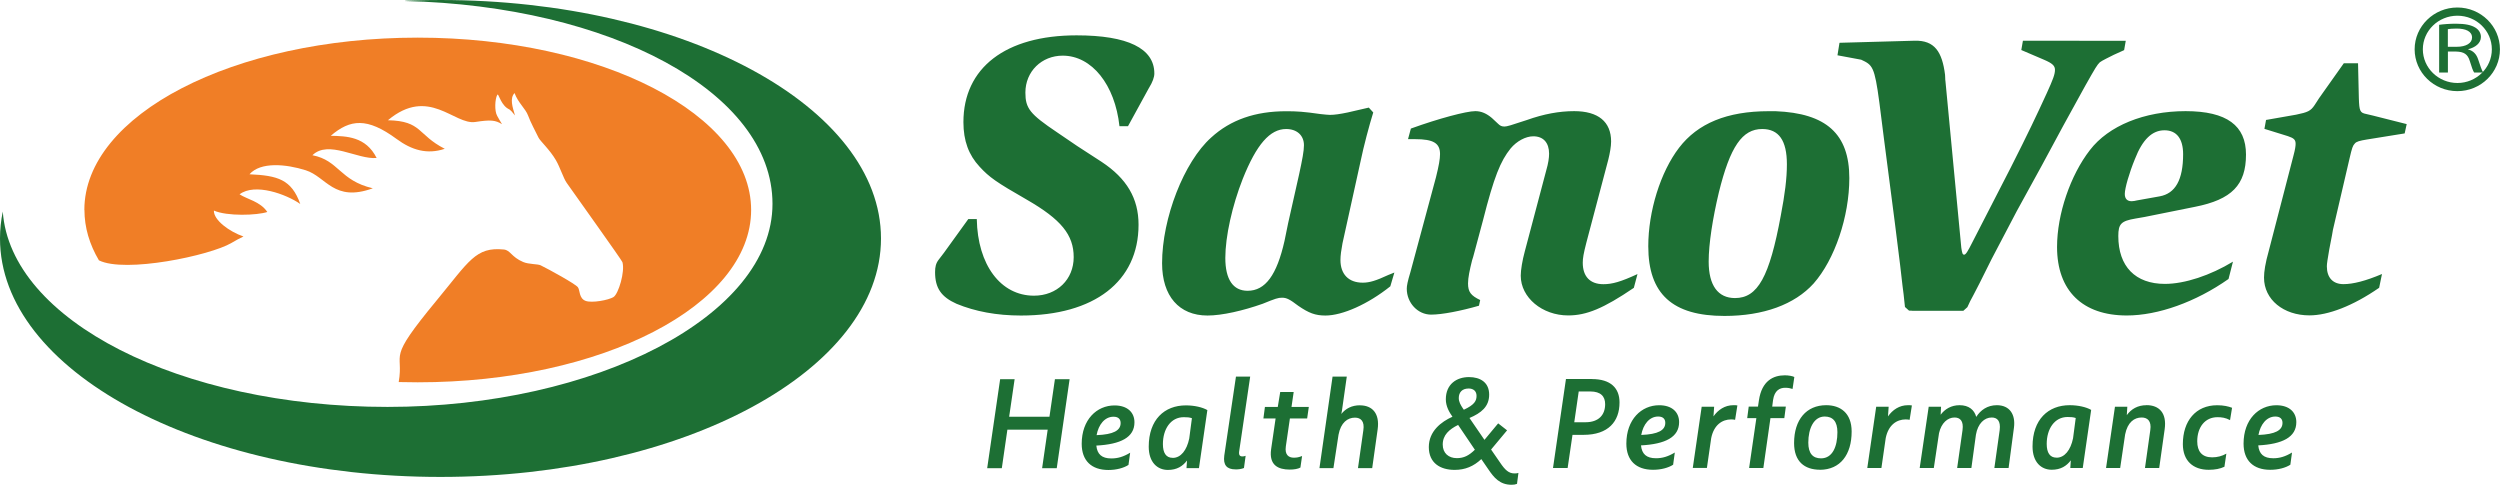
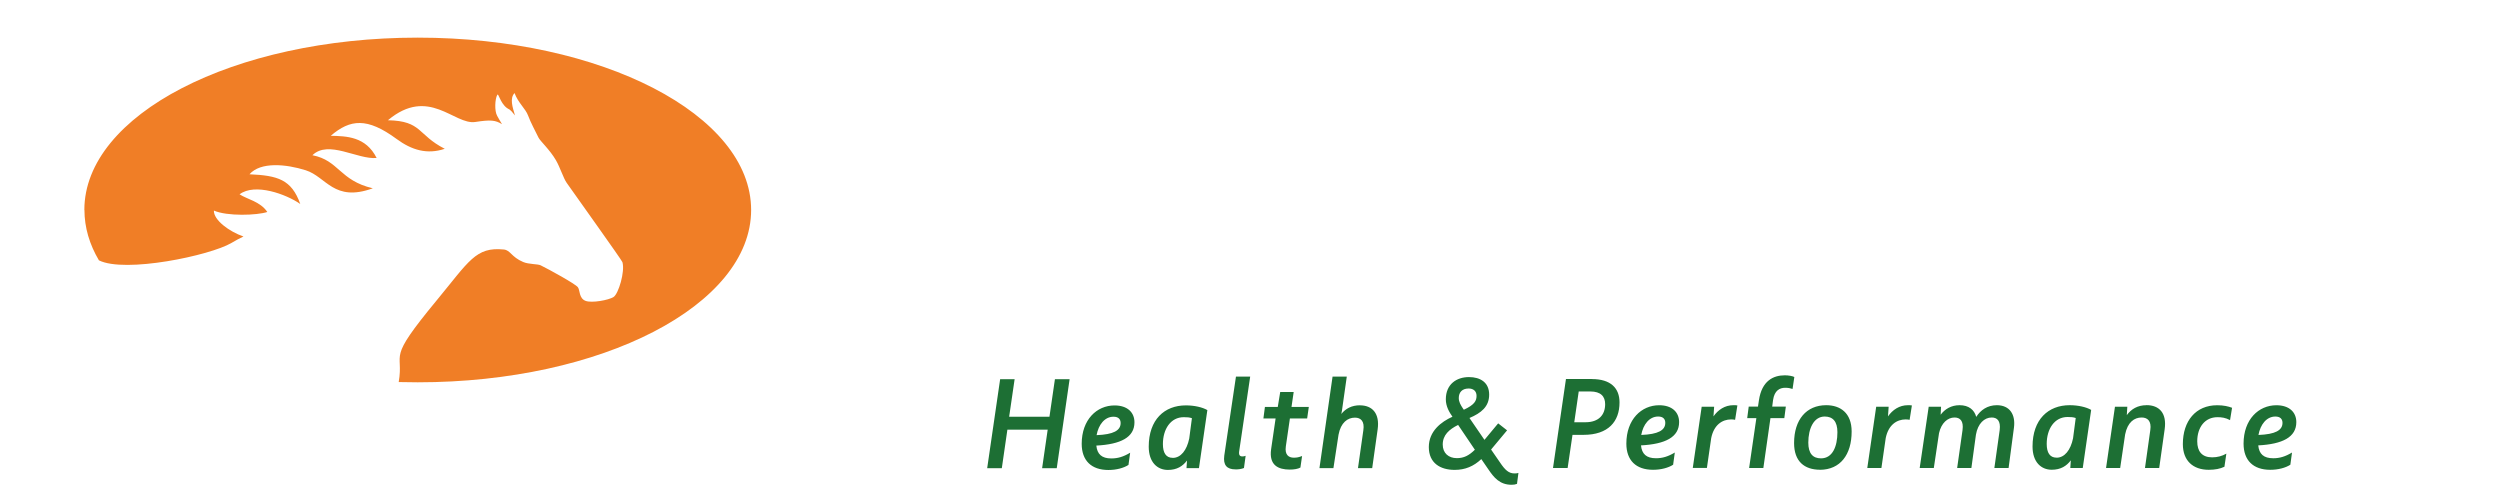
<svg xmlns="http://www.w3.org/2000/svg" id="uuid-08c2dd29-753d-4ae4-b887-578efef79399" width="174.2mm" height="33.77mm" viewBox="0 0 493.79 95.72">
  <defs>
    <style>.uuid-44f4b4e3-de8e-4315-809e-9468ec607e0f{fill:#1d6f34;}.uuid-44f4b4e3-de8e-4315-809e-9468ec607e0f,.uuid-e32d699c-44ee-47b7-8fc0-359e46afe55b{stroke-width:0px;}.uuid-e32d699c-44ee-47b7-8fc0-359e46afe55b{fill:#f07e26;}</style>
  </defs>
  <g id="uuid-5a906ad0-1239-4562-a7de-99a90a362e53">
-     <path class="uuid-44f4b4e3-de8e-4315-809e-9468ec607e0f" d="m278.11,27.47l.56-2.08c5.53-2,10.97-3.44,12.73-3.44,1.2,0,2.24.48,3.28,1.36l1.2,1.12c.4.4.72.56,1.28.56.48,0,1.28-.24,4.4-1.28,3.36-1.2,6.41-1.76,9.37-1.76,4.73,0,7.29,2.08,7.29,6,0,.96-.24,2.32-.56,3.6l-4.32,16.34c-.56,2.16-.72,3.12-.72,4,0,2.72,1.44,4.24,4.08,4.24,1.76,0,3.44-.48,6.73-2l-.72,2.72c-6,4.08-9.37,5.45-12.97,5.45-5.12,0-9.37-3.52-9.37-7.85,0-1.12.32-3.04.8-4.8l4.24-16.01c.4-1.36.56-2.48.56-3.28,0-2.16-1.12-3.44-3.12-3.44-1.52,0-3.28.96-4.48,2.4-2,2.48-3.28,5.61-5.45,14.17-1.36,4.96-2,7.61-2.16,7.93-.48,1.92-.8,3.44-.8,4.56,0,1.68.56,2.4,2.4,3.28l-.24,1.12c-3.6,1.04-7.29,1.76-9.45,1.76-2.64,0-4.81-2.32-4.81-5.12,0-.56.16-1.44.72-3.28l5.05-18.74c.56-2.24.8-3.6.8-4.56,0-2.16-1.28-2.96-4.96-2.96h-1.36Zm184.84-14.97h2.8l.16,6.89c.08,2.56.24,2.88,1.44,3.12l1.36.32,6.65,1.68-.4,1.84-7.45,1.2c-1.44.24-2.08.4-2.4.8-.4.4-.56.88-1.04,2.96l-3.28,14.09c0,.08-.24,1.44-.72,3.84-.32,1.92-.48,2.8-.48,3.36,0,2.24,1.2,3.52,3.28,3.52,1.92,0,4.4-.64,7.61-2l-.56,2.72c-5.2,3.6-10.09,5.45-13.77,5.45-5.12,0-8.97-3.12-8.97-7.45,0-1.2.24-2.8.96-5.37l4.88-18.82c.32-1.2.4-1.84.4-2.24,0-.8-.32-1.12-1.52-1.52l-4.64-1.44.32-1.76,5.93-1.04c2.32-.48,2.88-.72,3.68-1.92l.88-1.36,4.88-6.89Zm-85.27,48.87l-.62-.02-.8-.72c-.24-2.24-.32-3.12-.48-4.16l-.48-4.16-1.04-8.33-2.16-16.66-.89-7.03c-.96-7.21-1.36-7.46-3.6-8.5l-4.68-.87.4-2.47,14.83-.41c3.98-.11,5.45,2.22,6.02,6.73.06.48,0,.88.08,1.28l2.97,31.21.16,1.68c.16,1.04.24,1.36.56,1.36s.72-.64,1.6-2.4l7.61-14.81c3.44-6.8,5.04-10.17,7.13-14.73,1.2-2.64,1.6-3.68,1.6-4.56,0-.8-.48-1.28-2.16-2l-4.49-1.92.32-1.84,20.31.02-.32,1.84-2.05.93c-.8.4-2.34,1.15-2.75,1.47-.56.56-.8.96-2.88,4.64l-4.32,7.85-4.32,8.01-4.88,8.89-4.96,9.45-2.4,4.81-1.2,2.32-.64,1.2-.56,1.2-.8.72h-10.09Zm63.37-9.71l-.88,3.44c-6.49,4.56-13.93,7.21-20.1,7.21-8.73,0-13.77-4.88-13.77-13.53,0-6.49,2.64-14.18,6.49-19.14,3.68-4.8,10.73-7.69,18.9-7.69s11.93,2.88,11.93,8.57c0,6-2.8,8.89-10.09,10.33l-9.93,2-1.84.32c-2.8.48-3.36,1.04-3.36,3.45,0,6,3.36,9.45,9.21,9.45,3.92,0,8.97-1.68,13.45-4.4m-18.98-12.09l4.48-.8c3.12-.56,4.64-3.28,4.64-8.33,0-3.04-1.28-4.72-3.68-4.72s-4.32,1.76-5.84,5.68c-1.12,2.72-2,5.77-2,6.89,0,.96.48,1.44,1.36,1.44.32,0,.72-.08,1.04-.16m-146.67,14.25l-.8,2.72c-4.4,3.52-9.45,5.77-12.81,5.77-2,0-3.28-.48-5.37-1.92-1.68-1.28-2.32-1.6-3.2-1.6-.8,0-1.28.16-3.84,1.2-3.84,1.36-8.01,2.32-10.89,2.32-5.61,0-8.97-3.84-8.97-10.33,0-8.89,4.32-20.02,9.69-24.82,3.84-3.52,8.73-5.2,14.81-5.2,2.16,0,3.44.08,6.81.56.8.08,1.44.16,1.84.16.88,0,2-.16,3.52-.48l4.16-.96.88.96c-.8,2.56-1.92,6.8-2.48,9.53l-1.04,4.72-2.56,11.61c-.24,1.28-.4,2.4-.4,3.28,0,2.8,1.6,4.48,4.4,4.48,1.36,0,2.64-.4,5.05-1.52l1.2-.48Zm-20.98-9.77l2.16-9.61c.64-2.96.96-4.64.96-5.77,0-1.92-1.36-3.2-3.52-3.2-3.2,0-5.85,3.04-8.57,9.85-2.08,5.28-3.44,11.37-3.44,15.61s1.52,6.49,4.4,6.49c3.52,0,5.77-3.12,7.29-9.85l.72-3.52Zm96.27-22.1c10.01.4,14.57,4.48,14.57,13.21,0,7.61-2.88,16.09-7.05,20.82-3.76,4.16-9.93,6.41-17.61,6.41-10.25,0-15.05-4.32-15.05-13.77,0-6.89,2.4-14.65,6.09-19.46,3.68-4.8,9.45-7.21,17.7-7.21h1.36Zm-2.64,3.52c-3.92,0-6.33,3.44-8.57,12.57-1.2,5.04-2,10.09-2,13.61,0,4.72,1.84,7.21,5.2,7.21,4.48,0,6.81-4.16,9.05-16.33.8-4.16,1.2-7.29,1.2-10.09,0-4.72-1.6-6.97-4.88-6.97m-125.27-.56h-1.68c-.88-8.17-5.44-13.93-11.21-13.93-4.16,0-7.37,3.12-7.37,7.29,0,3.12.88,4.24,6.25,7.85l4,2.72,4.81,3.12c4.96,3.28,7.29,7.21,7.29,12.41,0,11.21-8.73,17.94-23.22,17.94-4.81,0-9.05-.8-12.73-2.32-3.04-1.36-4.24-3.12-4.24-6.24,0-1.04.16-1.76.72-2.48l1.04-1.36,4.8-6.65h1.68c.16,9.05,4.72,15.13,11.29,15.13,4.56,0,7.85-3.2,7.85-7.61s-2.48-7.45-9.29-11.37c-6-3.44-7.37-4.4-9.29-6.49-2.16-2.32-3.2-5.12-3.2-8.81,0-10.73,8.33-17.14,22.34-17.14,10.09,0,15.37,2.56,15.37,7.53,0,.72-.32,1.68-1.12,2.96l-4.08,7.45Z" />
    <path class="uuid-e32d699c-44ee-47b7-8fc0-359e46afe55b" d="m16.66,41.47c0-18.8,29.48-34.04,65.85-34.04s65.85,15.24,65.85,34.04-29.48,34.04-65.85,34.04c-1.26,0-2.51-.02-3.76-.05,1.09-6.23-2.61-3.91,7.52-16.16,6.39-7.73,7.69-10.58,13.24-10.02,1.32.13,1.48,1.48,3.83,2.47,1.11.47,2.85.37,3.44.65,1.7.83,6.85,3.66,7.36,4.33.44.57.18,2.19,1.53,2.7,1.22.46,4.55-.15,5.52-.77.97-.62,2.29-5.03,1.75-6.88-.13-.42-9.23-13.12-11.02-15.68-.65-.93-1.29-3.04-2.13-4.48-1.2-2.06-3.07-3.73-3.42-4.43-.56-1.14-1.59-3.06-2.07-4.38-.48-1.32-1.95-2.48-2.67-4.43-.98,1.05-.4,2.77.09,4.42-1.18-1.5-1.08-1.07-1.61-1.48-1.39-1.06-1.63-3.09-1.91-2.55-.43.81-.56,3.13,0,4.11.28.5.61,1.1.96,1.65-1.3-.8-2.23-.91-5.27-.44-4.17.65-9.19-7.11-17.27-.34,6.78.14,5.78,2.86,11.23,5.64-3.48,1.17-6.53.26-9.51-1.94-5.83-4.29-9.16-3.92-13.01-.63,3.09.07,6.93.13,9.06,4.38-3.78.35-9.52-3.63-12.68-.54,5.26,1.02,5.33,4.98,11.93,6.53-7.7,2.8-9.17-2.27-13.25-3.56-3.89-1.23-8.92-1.71-11.11.79,5.56.25,8.3,1.01,10.03,5.87-2.76-1.93-8.96-4.2-11.99-1.91,1.47.98,4.09,1.4,5.48,3.49-2.01.67-7.95.88-10.55-.28-.09,1.87,3.08,4.18,5.84,5.12-.75.36-1.53.77-2.36,1.27-4.23,2.5-21.04,6.02-26.19,3.44-1.86-3.15-2.86-6.49-2.86-9.96" />
-     <path class="uuid-44f4b4e3-de8e-4315-809e-9468ec607e0f" d="m0,47.1c0-1.8.19-3.57.55-5.32,1.51,21.45,34.95,38.59,75.99,38.59s76.04-17.96,76.04-40.11S120.39,1.15,80,.2c-.1-.07,1.02-.09,1.89-.12,1.69-.05,3.4-.08,5.11-.08,48.05,0,87.01,21.09,87.01,47.1s-38.95,47.1-87.01,47.1S0,73.12,0,47.1" />
-     <path class="uuid-44f4b4e3-de8e-4315-809e-9468ec607e0f" d="m478.55,9.74c0-3.66,3.06-6.64,6.83-6.64s6.8,2.98,6.8,6.64-3.05,6.65-6.8,6.65-6.83-2.98-6.83-6.65m-1.62,0c0,4.56,3.79,8.26,8.44,8.26s8.41-3.7,8.41-8.26-3.77-8.26-8.41-8.26-8.44,3.7-8.44,8.26" />
-     <path class="uuid-44f4b4e3-de8e-4315-809e-9468ec607e0f" d="m483.49,9.24h1.77c1.84,0,3.01-.73,3.01-1.82,0-1.24-1.25-1.78-3.07-1.78-.83,0-1.41.06-1.71.12v3.48Zm-1.73-4.34c.88-.13,2.15-.22,3.32-.22,1.84,0,3.05.26,3.88.79.66.42,1.06,1.07,1.06,1.82,0,1.26-1.14,2.09-2.52,2.43v.04c1.01.27,1.63.94,1.96,1.93.44,1.34.76,2.27,1.01,2.63h-1.78c-.22-.27-.51-1.09-.87-2.28-.4-1.32-1.13-1.82-2.7-1.86h-1.62v4.14h-1.73V4.89Z" />
    <path class="uuid-44f4b4e3-de8e-4315-809e-9468ec607e0f" d="m449.42,82.27c1,0,1.41.53,1.41,1.25,0,1.48-1.43,2.26-4.75,2.39.38-2.08,1.61-3.64,3.34-3.64m-3.39,5.7c4.82-.25,7.53-1.63,7.53-4.59,0-1.96-1.38-3.34-3.94-3.34-3.49,0-6.48,2.79-6.48,7.58,0,3.31,1.91,5.17,5.27,5.17,1.56,0,3.01-.38,3.97-1l.33-2.41c-1.33.8-2.44,1.13-3.71,1.13-1.88,0-2.79-.83-2.96-2.54m-9.79,4.82c1.26,0,2.26-.2,3.11-.6l.38-2.59c-.85.48-1.76.73-2.81.73-2.01,0-2.94-1.18-2.94-3.16,0-2.79,1.53-4.77,3.99-4.77.83,0,1.61.1,2.49.58l.4-2.44c-.73-.28-1.68-.5-2.94-.5-4.24,0-6.78,3.11-6.78,7.68,0,3.29,2.03,5.07,5.1,5.07m-12.28-12.76c-1.73,0-3.01.75-3.89,1.96l.1-1.66h-2.44l-1.76,12.1h2.79l.98-6.63c.48-2.41,1.81-3.34,3.26-3.34,1.15,0,1.98.68,1.71,2.49l-1.05,7.48h2.81l1.08-7.66c.45-3.19-1.08-4.75-3.59-4.75m-17.78,10.37c-1.3,0-1.93-.98-1.93-2.71,0-2.96,1.53-5.32,4.12-5.32.65,0,1.13.03,1.61.2l-.53,4.02c-.48,2.31-1.66,3.82-3.26,3.82m2.59-10.37c-4.22,0-7.33,2.81-7.33,8.16,0,3.09,1.71,4.59,3.79,4.59,1.78,0,2.94-.75,3.77-1.86l-.1,1.51h2.46l1.66-11.47c-.95-.55-2.54-.93-4.24-.93m-14.39,0c-1.86,0-3.21.96-4.07,2.31-.38-1.4-1.48-2.31-3.29-2.31-1.63,0-2.89.75-3.74,1.88l.08-1.58h-2.44l-1.78,12.1h2.79l1.03-6.88c.45-2.01,1.71-3.09,3.06-3.09,1.08,0,1.83.65,1.58,2.49l-1.06,7.48h2.81l.9-6.58c.38-2.21,1.68-3.39,3.11-3.39,1.08,0,1.81.65,1.58,2.49l-1.05,7.48h2.81l1.06-7.98c.33-2.51-.78-4.42-3.39-4.42m-17.55,0c-1.71,0-3.04.93-3.94,2.21l.13-1.91h-2.46l-1.76,12.1h2.79l.85-5.9c.53-2.61,2.18-3.69,3.94-3.69.33,0,.53.03.78.08l.45-2.84c-.2-.05-.48-.05-.78-.05m-17.17,10.5c-1.61,0-2.51-.96-2.51-3.11,0-2.81,1.1-5.15,3.24-5.15,1.58,0,2.51.95,2.51,3.09,0,2.86-.98,5.17-3.24,5.17m-.18,2.26c3.97-.03,6.23-2.96,6.23-7.56,0-3.69-2.26-5.2-5.02-5.2-3.92,0-6.35,2.86-6.35,7.48,0,3.62,2.03,5.27,5.15,5.27m-6.88-16.19c.55,0,.96.08,1.43.23l.35-2.36c-.4-.2-1.18-.33-1.88-.33-2.24,0-4.55,1.05-5.12,4.97l-.18,1.21h-1.83l-.3,2.28h1.81l-1.43,9.84h2.81l1.4-9.84h2.74l.3-2.28h-2.69l.17-1.31c.28-1.88,1.31-2.41,2.41-2.41m-10.24,3.44c-1.71,0-3.04.93-3.94,2.21l.13-1.91h-2.46l-1.76,12.1h2.79l.85-5.9c.53-2.61,2.18-3.69,3.94-3.69.33,0,.53.03.78.08l.45-2.84c-.2-.05-.48-.05-.78-.05m-14.86,2.24c1,0,1.4.53,1.4,1.25,0,1.48-1.43,2.26-4.75,2.39.38-2.08,1.61-3.64,3.34-3.64m-3.39,5.7c4.82-.25,7.53-1.63,7.53-4.59,0-1.96-1.38-3.34-3.94-3.34-3.49,0-6.48,2.79-6.48,7.58,0,3.31,1.91,5.17,5.27,5.17,1.56,0,3.01-.38,3.97-1l.33-2.41c-1.33.8-2.44,1.13-3.72,1.13-1.88,0-2.79-.83-2.96-2.54m-10.97-4.57h-2.21l.88-6.08h2.28c2.08,0,2.94.98,2.94,2.51,0,2.08-1.23,3.57-3.89,3.57m1.25-8.54h-5.1l-2.56,17.58h2.89l.96-6.55h2.18c4.9,0,7.11-2.64,7.11-6.4,0-2.81-1.71-4.62-5.47-4.62m-26.66,15.62c-1.63,0-2.79-.98-2.79-2.69,0-1.86,1.26-2.99,3.04-3.87l3.31,4.9c-1.18,1.15-2.16,1.66-3.57,1.66m2.29-13.76c1.03,0,1.61.55,1.61,1.46,0,.98-.4,1.76-2.51,2.74l-.2-.28c-.43-.65-.8-1.28-.8-2.03,0-1.15.7-1.88,1.91-1.88m9.09,16.77c-1.13,0-1.86-.68-2.84-2.14l-1.78-2.58,3.16-3.79-1.76-1.38-2.71,3.26-2.96-4.32c2.31-.98,3.89-2.23,3.89-4.62s-1.73-3.46-3.99-3.46c-2.44,0-4.57,1.4-4.57,4.39,0,1.41.68,2.54,1.31,3.44-2.23,1-4.67,2.86-4.67,6s2.26,4.5,5.1,4.5c2.08,0,3.74-.7,5.27-2.13l1.43,2.08c1.03,1.51,2.18,2.99,4.54,2.99.45,0,.75-.05,1.08-.18l.28-2.16c-.25.08-.43.1-.78.1m-30.53-13.46c-1.61,0-2.81.65-3.67,1.71l.13-.7.95-6.68h-2.81l-2.59,18.08h2.76l1.01-6.6c.45-2.41,1.81-3.37,3.24-3.37,1.18,0,1.93.73,1.66,2.49l-1.06,7.48h2.81l1.08-7.68c.43-3.11-1.05-4.72-3.51-4.72m-13.83,2.59h3.41l.33-2.28h-3.42l.43-2.94h-2.66l-.48,2.94h-2.54l-.3,2.28h2.41l-.88,6.03c-.48,3.24,1.43,4.07,3.67,4.07.85,0,1.63-.13,2.11-.4l.33-2.28c-.65.25-1.03.33-1.63.33-.96,0-1.83-.5-1.58-2.23l.8-5.5Zm-10.75,10.07c.63,0,1.18-.08,1.68-.28l.33-2.41c-.25.1-.45.12-.65.12-.48,0-.73-.25-.63-.98l2.18-14.79h-2.81l-2.31,15.62c-.25,1.88.53,2.71,2.21,2.71m-12.4-2.28c-1.31,0-1.93-.98-1.93-2.71,0-2.96,1.53-5.32,4.12-5.32.65,0,1.13.03,1.61.2l-.53,4.02c-.48,2.31-1.66,3.82-3.26,3.82m2.59-10.37c-4.22,0-7.33,2.81-7.33,8.16,0,3.09,1.71,4.59,3.79,4.59,1.78,0,2.94-.75,3.77-1.86l-.1,1.51h2.46l1.66-11.47c-.95-.55-2.53-.93-4.24-.93m-14.29,2.24c1,0,1.4.53,1.4,1.25,0,1.48-1.43,2.26-4.75,2.39.38-2.08,1.61-3.64,3.34-3.64m-3.39,5.7c4.82-.25,7.53-1.63,7.53-4.59,0-1.96-1.38-3.34-3.94-3.34-3.49,0-6.48,2.79-6.48,7.58,0,3.31,1.91,5.17,5.27,5.17,1.56,0,3.01-.38,3.97-1l.33-2.41c-1.33.8-2.44,1.13-3.72,1.13-1.88,0-2.79-.83-2.96-2.54m-8.18-13.11l-1.08,7.41h-7.96l1.08-7.41h-2.86l-2.56,17.58h2.89l1.1-7.61h7.96l-1.1,7.61h2.89l2.54-17.58h-2.89Z" />
  </g>
</svg>